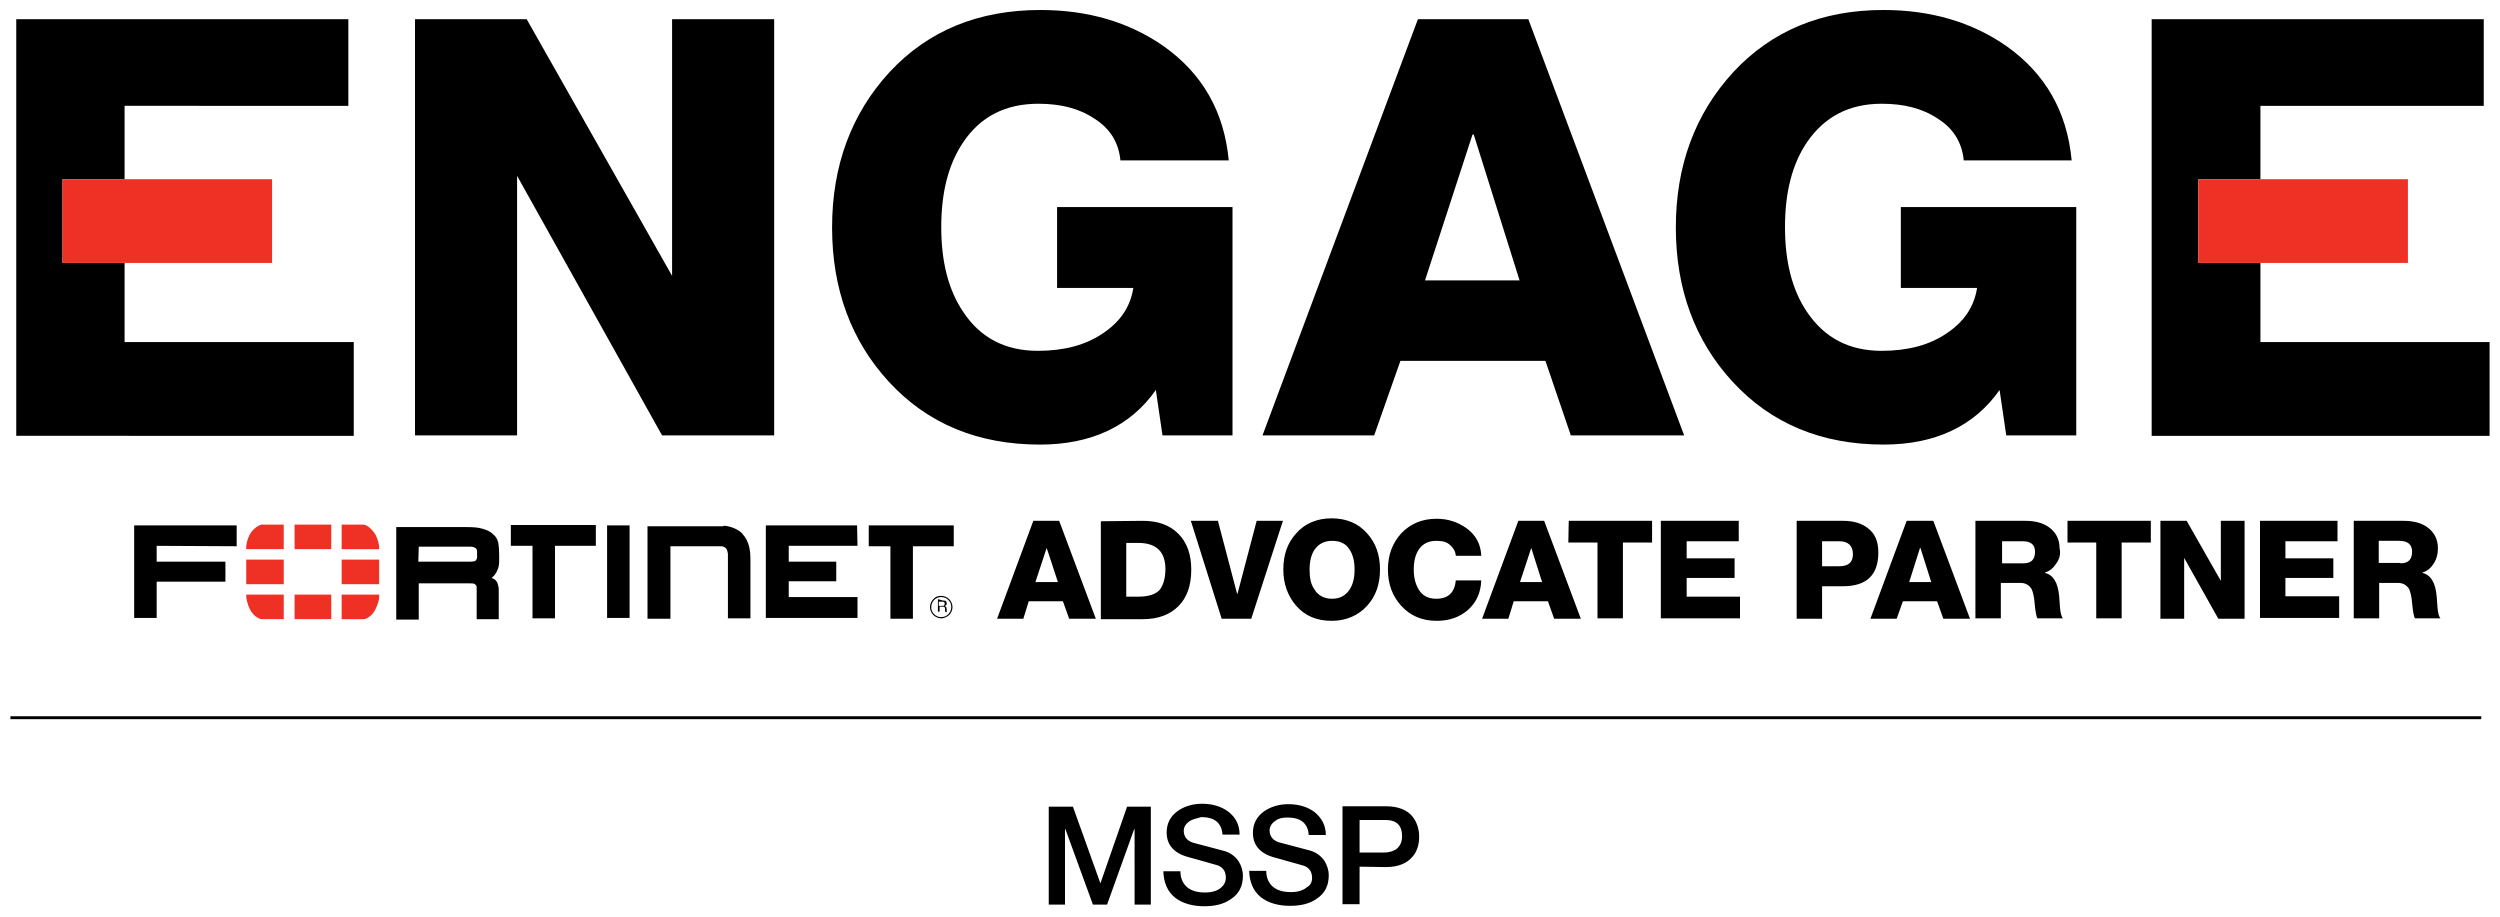
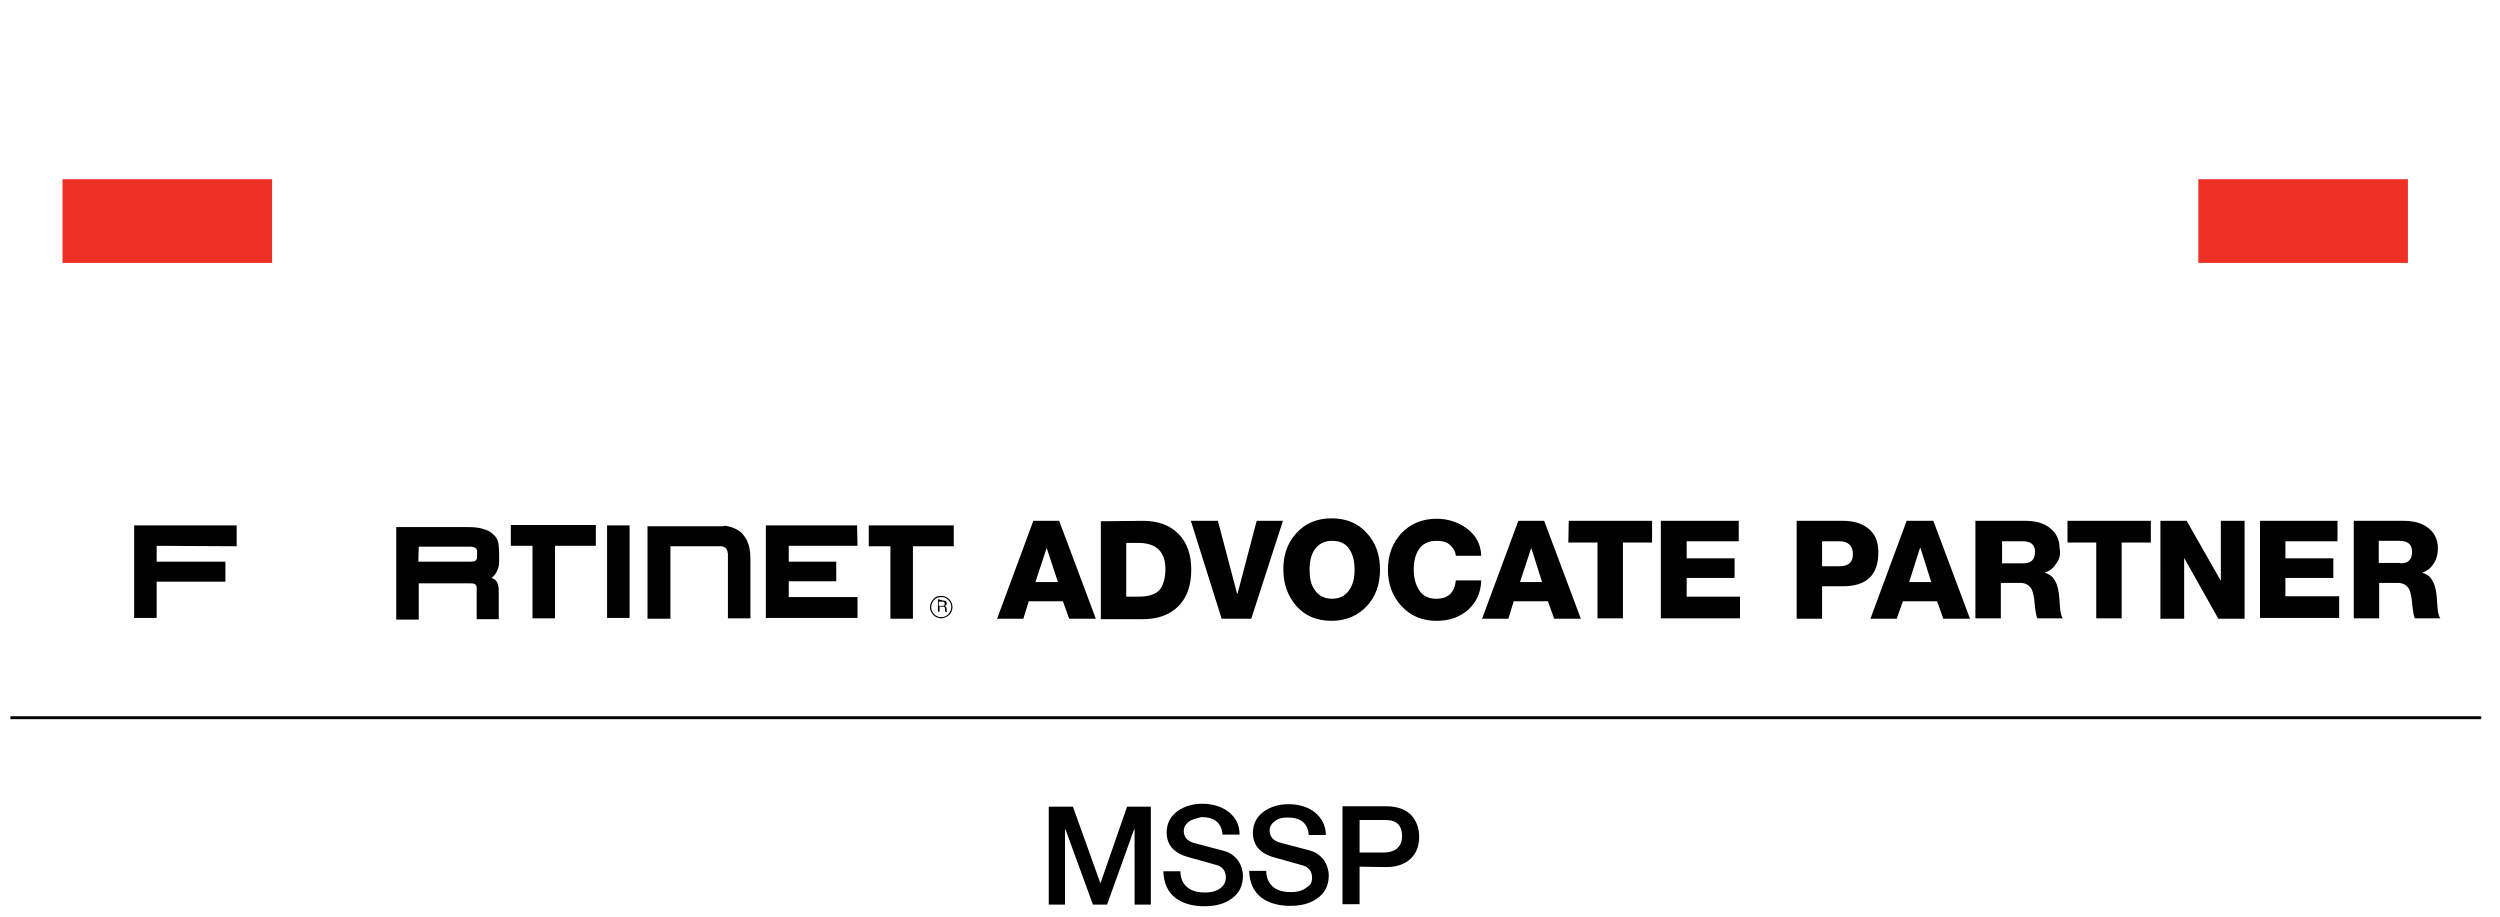
<svg xmlns="http://www.w3.org/2000/svg" version="1.1" id="Layer_1" x="0px" y="0px" width="600px" height="220px" viewBox="0 0 600 220" style="enable-background:new 0 0 600 220;" xml:space="preserve">
  <style type="text/css">
	.st0{fill-rule:evenodd;clip-rule:evenodd;}
	.st1{fill-rule:evenodd;clip-rule:evenodd;fill:#EE3124;}
</style>
  <g>
    <rect x="2.5" y="171.9" class="st0" width="593" height="0.7" />
    <g>
      <g>
-         <path class="st0" d="M433.7,34.1c-3.6,5.3-5.3,12.1-5.3,20.4s1.7,15.1,5.3,20.4c4.2,6.2,10.1,9.3,17.9,9.3     c6.3,0,11.5-1.4,15.6-4.2c4.2-2.8,6.6-6.4,7.3-10.9h-18.3V49.7h42.1v54.8h-16.8l-1.6-10.9c-6.1,8.7-15.5,13.1-27.8,13.1     c-14.9,0-27-5-36.3-15.1c-9-9.8-13.6-22.2-13.6-37s4.6-27.3,13.8-37.3c9.2-9.9,21.2-14.9,36-14.9c11.4,0,21.3,2.9,29.6,8.7     c9.3,6.6,14.5,15.7,15.6,27.4h-25.9c-0.4-4.2-2.4-7.6-6.2-10c-3.7-2.5-8.2-3.6-13.5-3.6C443.8,24.9,437.9,28,433.7,34.1z      M542.5,63.1v19h55v22.5h-81.1V4.6h79.7v20.8h-53.6V43h-14.9v20.1H542.5z M231.2,34.1c-3.6,5.3-5.3,12.1-5.3,20.4     s1.7,15.1,5.3,20.4c4.1,6.2,10.1,9.3,17.9,9.3c6.3,0,11.5-1.4,15.6-4.2c4.2-2.8,6.6-6.4,7.3-10.9h-18.3V49.7h42.1v54.8H279     l-1.6-10.9c-6.1,8.7-15.5,13.1-27.8,13.1c-14.9,0-27-5-36.3-15.1c-9-9.8-13.6-22.2-13.6-37s4.6-27.3,13.8-37.3     c9.3-10,21.4-14.9,36.2-14.9c11.4,0,21.3,2.9,29.6,8.7c9.3,6.6,14.5,15.7,15.6,27.4h-26c-0.4-4.2-2.4-7.6-6.2-10     c-3.7-2.5-8.2-3.6-13.5-3.6C241.3,24.9,235.3,28,231.2,34.1z M353.4,32.3l-11.4,35h22.7l-11-35C353.8,32.3,353.4,32.3,353.4,32.3     z M366.8,4.6l37.4,99.9h-27.2l-6.1-17.9h-34.8l-6.3,17.9h-26.8l37.3-99.9H366.8z M29.9,63.1v19h55v22.5H3.9V4.6h79.7v20.8H29.9     V43H15v20.1H29.9z M126.4,4.6l34.9,61.6V4.6h24.5v99.9h-26.9l-34.8-62.3v62.3H99.6V4.6H126.4z" />
        <path class="st1" d="M542.5,43h35.4v20.1h-35.4h-14.9V43H542.5z M29.9,43h35.4v20.1H29.9H15V43H29.9z" />
      </g>
    </g>
    <g>
      <g>
        <path class="st0" d="M376.5,125h20v5.2h-7v18.2h-6.1v-18.2h-7L376.5,125L376.5,125z M404.7,143.2h12.9v5.2h-19V125h18.7v4.9     h-12.5v4.1h11.5v4.7h-11.5V143.2z M315.5,141.5c0.9,1.5,2.4,2.2,4.2,2.2s3.2-0.7,4.2-2.2c0.8-1.2,1.2-2.8,1.2-4.8     c0-2-0.4-3.6-1.2-4.8c-0.9-1.5-2.4-2.1-4.2-2.1s-3.2,0.7-4.2,2.1c-0.8,1.2-1.2,2.8-1.2,4.8S314.6,140.3,315.5,141.5z      M331.2,136.7c0,3.5-1,6.4-3.1,8.7c-2.1,2.3-5,3.6-8.5,3.6c-3.6,0-6.4-1.2-8.5-3.6c-2-2.3-3.1-5.2-3.1-8.7c0-3.6,1-6.4,3.1-8.7     c2.1-2.4,5-3.6,8.5-3.6s6.4,1.2,8.5,3.6C330.2,130.3,331.2,133.2,331.2,136.7z M336.3,128c2.2-2.3,5-3.5,8.5-3.5     c2.7,0,5.1,0.8,7.2,2.3c2.3,1.7,3.4,3.9,3.5,6.6h-6.1c-0.1-1.2-0.7-2-1.5-2.7c-0.8-0.7-1.9-0.9-3.2-0.9c-1.8,0-3.3,0.7-4.2,2.1     c-0.8,1.2-1.2,2.8-1.2,4.8c0,1.9,0.4,3.5,1.2,4.8c0.9,1.5,2.3,2.2,4.2,2.2c2.9,0,4.4-1.5,4.7-4.4h6.1c-0.1,3-1.2,5.3-3.2,7.1     c-2,1.7-4.4,2.6-7.5,2.6c-3.5,0-6.3-1.2-8.5-3.6c-2.1-2.3-3.2-5.2-3.2-8.7C333.1,133.2,334.2,130.3,336.3,128z M367.5,131.5     l-2.7,8.2h5.3L367.5,131.5L367.5,131.5z M362,148.5h-6.3l8.7-23.5h6.2l8.8,23.5H373l-1.5-4.2h-8.2L362,148.5z M270.3,143.2h2.9     c2.3,0,4-0.5,5-1.5c0.9-1,1.5-2.8,1.5-5.1c0-4.2-2.2-6.3-6.5-6.3h-2.9V143.2z M274.3,125c3.6,0,6.4,1,8.5,3.1s3.1,5,3.1,8.6     c0,3.8-1,6.7-3.1,8.8c-2,2-4.8,3.1-8.5,3.1h-10.1v-23.5L274.3,125L274.3,125z M292.3,125l4.6,17.5h0.1l4.6-17.5h6.3l-7.6,23.5     h-7.1l-7.4-23.5H292.3z M208.5,126.1h20.4v5h-9.8v17.4h-5.4v-17.4h-5.2V126.1z M205.8,131h-16.5v3.8h11.4v4.7h-11.4v3.8h16.5v5     h-22v-22.2h21.9L205.8,131L205.8,131z M251.2,131.5l-2.7,8.2h5.4L251.2,131.5L251.2,131.5z M226.2,144.1c0.3,0,0.5,0.1,0.7,0.1     c0.2,0.1,0.3,0.3,0.3,0.6c0,0.2,0,0.4-0.1,0.4s-0.1,0.1-0.3,0.3c0.1,0.1,0.2,0.1,0.3,0.2c0,0.1,0.1,0.2,0.1,0.5     c0,0.1,0,0.3,0,0.4c0,0.1,0,0.2,0.1,0.3h-0.4l-0.1-0.4c0-0.3,0-0.5,0-0.6c-0.1-0.2-0.2-0.3-0.4-0.3h-0.9v1.2h-0.4v-3L226.2,144.1     L226.2,144.1z M225.9,143c0.7,0,1.4,0.3,1.9,0.8c0.5,0.5,0.8,1.2,0.8,1.9s-0.3,1.4-0.8,1.9c-0.6,0.5-1.2,0.8-1.9,0.8     s-1.4-0.3-1.9-0.8c-0.5-0.5-0.8-1.2-0.8-1.9s0.3-1.4,0.8-1.9C224.5,143.2,225.1,143,225.9,143z M224.2,144     c-0.4,0.4-0.7,1-0.7,1.7c0,0.7,0.2,1.2,0.7,1.7c0.5,0.5,1,0.7,1.7,0.7s1.2-0.2,1.7-0.7c0.4-0.4,0.7-1,0.7-1.7s-0.2-1.2-0.7-1.7     c-0.5-0.5-1-0.7-1.7-0.7C225.2,143.3,224.7,143.5,224.2,144z M245.6,148.5h-6.3l8.7-23.5h6.2l8.8,23.5h-6.4l-1.5-4.2h-8.2     L245.6,148.5z M226.2,144.4h-0.9v1h0.9c0.4,0,0.5-0.1,0.5-0.4C226.8,144.7,226.7,144.4,226.2,144.4z M548.4,134H560v4.7h-11.5     v4.4h12.9v5.2h-19V125H561v4.9h-12.5V134z M576.1,135.2c1.9,0,2.8-0.9,2.8-2.8c0-1.7-1-2.6-3.1-2.6h-4.9v5.3H576.1z M571,139.9     v8.5h-6.1V125h12c2.3,0,4.2,0.5,5.6,1.5c1.7,1.2,2.6,2.9,2.6,5.1c0,1.3-0.3,2.5-0.9,3.5c-0.7,1.1-1.5,1.9-2.8,2.3v0.1     c2,0.5,3.1,2.3,3.4,5.6c0.1,0.9,0.1,1.7,0.2,2.7c0.1,1.4,0.4,2.3,0.7,2.6h-6.1c-0.3-0.4-0.5-1.7-0.7-3.7     c-0.1-1.5-0.4-2.6-0.7-3.3c-0.6-1-1.5-1.5-2.7-1.5H571z M493.6,135.1c-0.7,1.1-1.5,1.9-2.8,2.3v0.1c2,0.5,3.1,2.3,3.4,5.6     c0.1,0.9,0.1,1.7,0.2,2.7c0.1,1.4,0.4,2.3,0.7,2.6h-6.1c-0.3-0.4-0.5-1.7-0.7-3.7c-0.1-1.5-0.4-2.6-0.7-3.3     c-0.6-1-1.5-1.5-2.7-1.5h-4.7v8.5h-6.1V125h12c2.3,0,4.2,0.5,5.6,1.5c1.7,1.2,2.6,2.9,2.6,5.1     C494.6,132.9,494.3,134.1,493.6,135.1z M485.4,129.9h-4.9v5.3h5.1c1.9,0,2.8-0.9,2.8-2.8C488.4,130.7,487.4,129.9,485.4,129.9z      M496.2,130.2V125h20v5.2h-7v18.2h-6.1v-18.2H496.2z M538.7,125v23.5h-6.3l-8.2-14.6v14.6h-5.7V125h6.3l8.2,14.4V125H538.7z      M437.3,135.9h4.1c2.2,0,3.3-0.9,3.3-2.9c0-2-1.1-3.1-3.3-3.1h-4.1V135.9z M450.8,132.6c0,5.4-2.8,8.1-8.5,8.1h-5v7.8h-6.1V125     h11.2c2.4,0,4.4,0.6,5.8,1.7C450,128,450.8,129.9,450.8,132.6z M464,125l8.8,23.5h-6.4l-1.5-4.2h-8.2l-1.5,4.2h-6.3l8.7-23.5H464     z M458.2,139.7h5.3l-2.6-8.2h-0.1L458.2,139.7z M151.1,126.1v22.2h-5.4v-22.2H151.1z M143,131h-9.8v17.4h-5.4V131h-5.2v-5H143     V131z M174.7,126.3c1.4,0.3,2.6,0.9,3.4,1.7l0.3,0.4c0.3,0.3,0.5,0.7,0.7,1c0.7,1.3,1,2.8,1,4.6v14.4h-5.4v-14.7     c0-0.3,0-0.5,0-0.8c-0.1-0.6-0.2-1-0.4-1.2c-0.1-0.1-0.1-0.2-0.3-0.3c-0.3-0.2-0.6-0.3-0.9-0.3h-12.2v17.4h-5.5v-22.2h18.1     C173.7,126.1,174.2,126.2,174.7,126.3z M100.4,134.8h11.2c0.7,0,1.2,0,1.4,0c0.4,0,0.7-0.1,0.9-0.1l0.3-0.2     c0.1-0.2,0.3-0.4,0.3-0.7v-1.5c0-0.3-0.1-0.5-0.3-0.7l-0.3-0.2c-0.2-0.1-0.5-0.2-0.9-0.2c-0.1,0-0.8,0-1.9,0h-10.6L100.4,134.8     L100.4,134.8z M119.6,130.3c0.1,0.7,0.2,1.6,0.2,2.8v1.6c0,0.7-0.1,1.5-0.5,2.3c-0.3,0.7-0.7,1.2-1.3,1.7l0.2,0.1     c0.3,0.1,0.5,0.3,0.7,0.4c0.4,0.4,0.6,0.9,0.7,1.5c0.1,0.3,0.1,0.8,0.1,1.5v6.4h-5.3v-7.6c0-0.3-0.1-0.5-0.3-0.7l-0.3-0.2     c-0.2-0.1-0.8-0.1-1.9-0.1h-11.4v8.7h-5.4v-22.2h17c1.5,0,2.8,0.1,3.7,0.4c1.1,0.3,2,0.7,2.6,1.4     C118.9,128.6,119.4,129.4,119.6,130.3z M37.6,131v3.8h16.5v4.8H37.6v8.7h-5.4v-22.2h24.6v5L37.6,131L37.6,131z" />
-         <path class="st1" d="M91,140.2h-9v-5.9h9V140.2z M91,142.7v0.7c-0.1,1.2-0.6,2.3-1.2,3.4c-0.6,0.9-1.4,1.5-2.3,1.8H82v-5.9H91z      M82,125.9h5.3c0.9,0.2,1.7,0.9,2.4,1.8c0.7,0.9,1.1,2.1,1.3,3.4v0.7h-9C82,131.8,82,125.9,82,125.9z M79.5,125.9v5.9h-8.8v-5.9     H79.5z M79.5,142.7v5.9h-8.8v-5.9H79.5z M59.1,131.1c0.1-1.3,0.6-2.5,1.2-3.4c0.7-0.9,1.5-1.5,2.4-1.8h5.4v5.9h-9V131.1z      M59.1,143.4v-0.7h9v5.9h-5.5c-0.9-0.3-1.7-0.9-2.3-1.8C59.7,145.8,59.3,144.7,59.1,143.4z M59.1,140.2v-5.9h9v5.9H59.1z" />
      </g>
    </g>
    <g>
      <path class="st0" d="M326.3,196.9v7.7h6c1.1,0,2-0.3,2.8-0.8c0.9-0.7,1.4-1.7,1.4-3.1c0-2.6-1.3-3.9-4-3.9H326.3z M314.9,210.7    c0-1.5-0.7-2.4-1.9-2.9c-0.2-0.1-2.6-0.7-7.1-2c-3.4-0.9-5.2-2.9-5.2-5.9c0-2.2,0.9-3.9,2.7-5.2c1.6-1.1,3.6-1.7,5.8-1.7    c2.6,0,4.7,0.7,6.3,1.9c1.7,1.4,2.7,3.2,2.7,5.5h-4.1c-0.2-2.8-1.9-4.2-5.1-4.2c-1.2,0-2.1,0.2-2.8,0.7c-0.9,0.6-1.5,1.4-1.5,2.4    c0,1.5,0.9,2.6,2.8,3c1.9,0.5,4.2,1.1,6.8,1.8c1.5,0.4,2.6,1.2,3.5,2.4c0.7,1.1,1.1,2.3,1.1,3.6c0,2.4-0.9,4.3-2.9,5.6    c-1.7,1.2-3.8,1.7-6.4,1.7c-2.8,0-5.2-0.7-6.9-2c-1.9-1.5-2.8-3.6-2.9-6.4h4.1c0,1.7,0.6,3,1.7,3.9c1,0.8,2.4,1.2,4.2,1.2    c1.7,0,3-0.4,3.9-1.2C314.5,212.5,314.9,211.7,314.9,210.7z M326.3,208v9h-4.1v-23.5h10.4c3,0,5.2,0.9,6.5,2.6    c0.9,1.2,1.5,2.8,1.5,4.7c0,1.9-0.5,3.5-1.5,4.7c-1.4,1.7-3.5,2.6-6.5,2.6L326.3,208L326.3,208z M264.1,212L264.1,212l6.4-18.4    h5.7v23.5h-3.9V199h-0.1l-6.5,18.1h-3.4l-6.6-18.1h-0.1v18.1h-3.9v-23.5h5.8L264.1,212z M285.6,197c-0.9,0.6-1.5,1.4-1.5,2.4    c0,1.5,0.9,2.6,2.8,3c1.9,0.5,4.2,1.1,6.8,1.8c1.5,0.4,2.6,1.2,3.5,2.4c0.7,1.1,1.1,2.3,1.1,3.6c0,2.4-0.9,4.3-2.9,5.6    c-1.7,1.2-3.8,1.7-6.4,1.7c-2.8,0-5.2-0.7-6.9-2c-1.9-1.5-2.8-3.6-2.9-6.4h4.1c0,1.7,0.6,3,1.7,3.9c1,0.8,2.4,1.2,4.2,1.2    c1.7,0,3-0.4,3.9-1.2c0.7-0.6,1.1-1.4,1.1-2.4c0-1.5-0.7-2.4-1.9-2.9c-0.2-0.1-2.6-0.7-7.1-2c-3.4-0.9-5.2-2.9-5.2-5.9    c0-2.2,0.9-3.9,2.7-5.2c1.6-1.1,3.6-1.7,5.8-1.7c2.6,0,4.7,0.7,6.3,1.9c1.8,1.4,2.7,3.2,2.7,5.5h-4.1c-0.2-2.8-1.9-4.2-5.1-4.2    C287.3,196.4,286.3,196.6,285.6,197z" />
    </g>
  </g>
</svg>